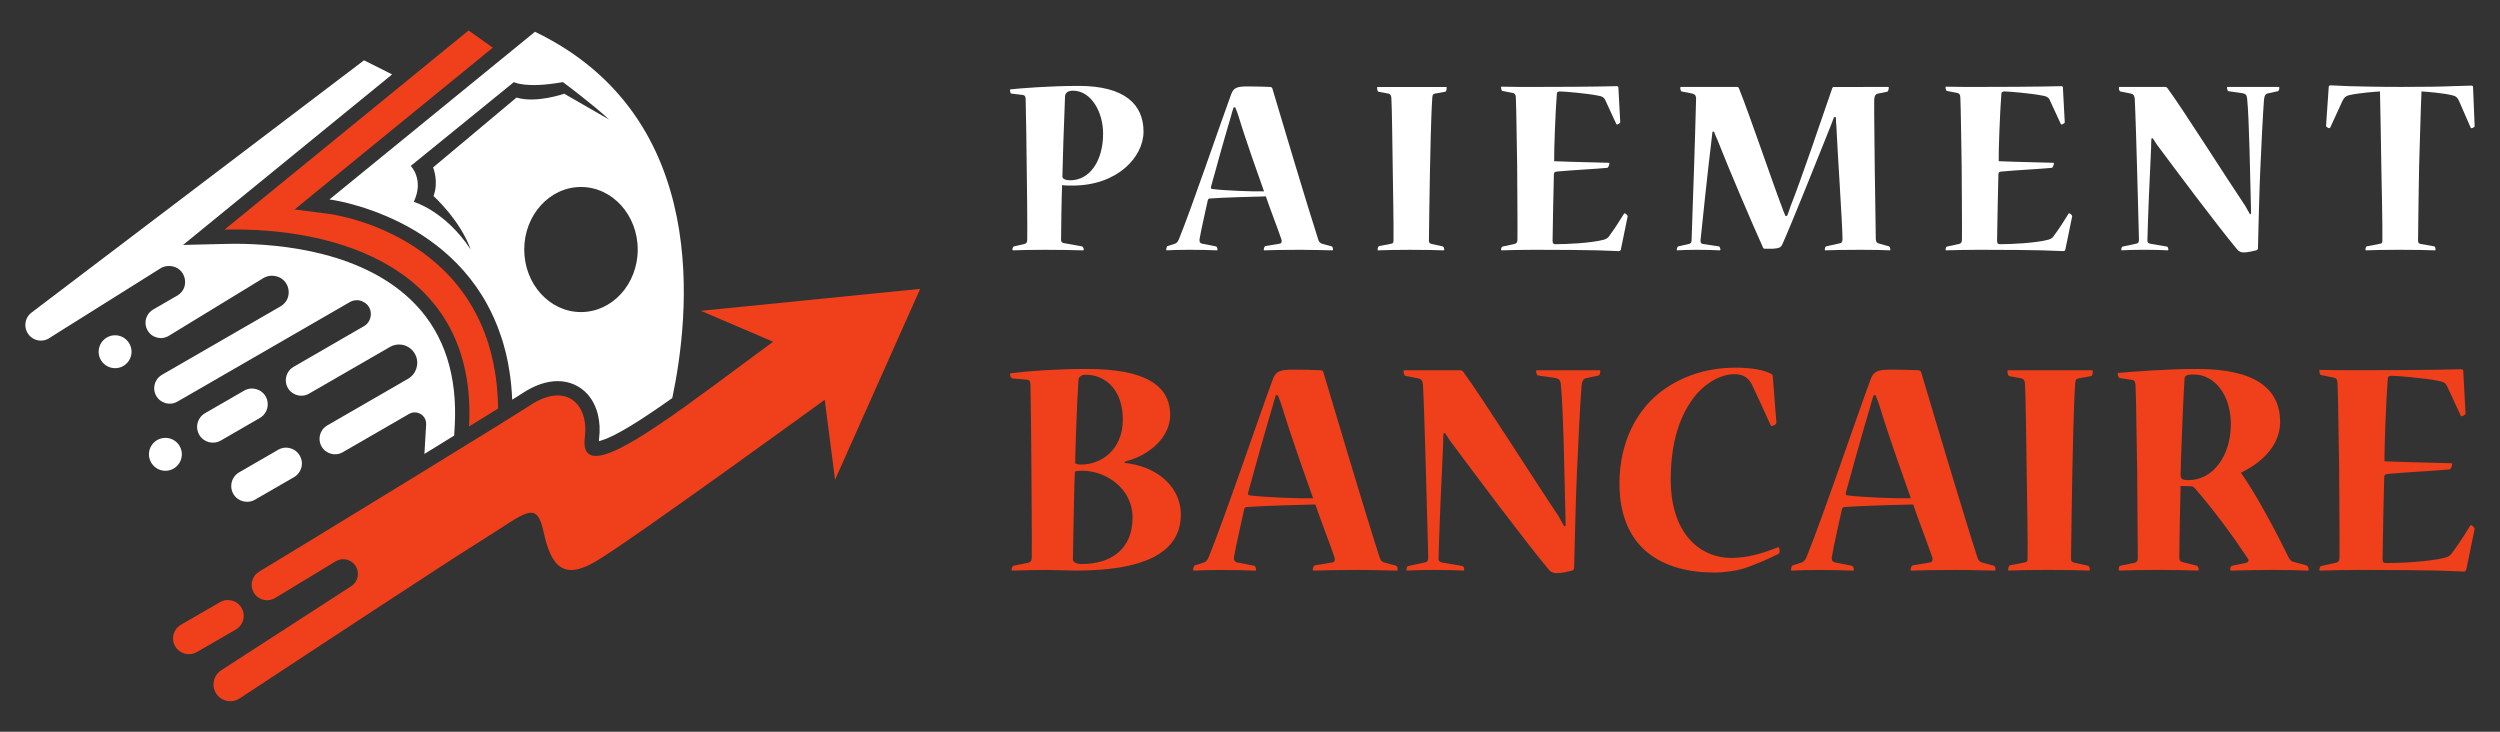
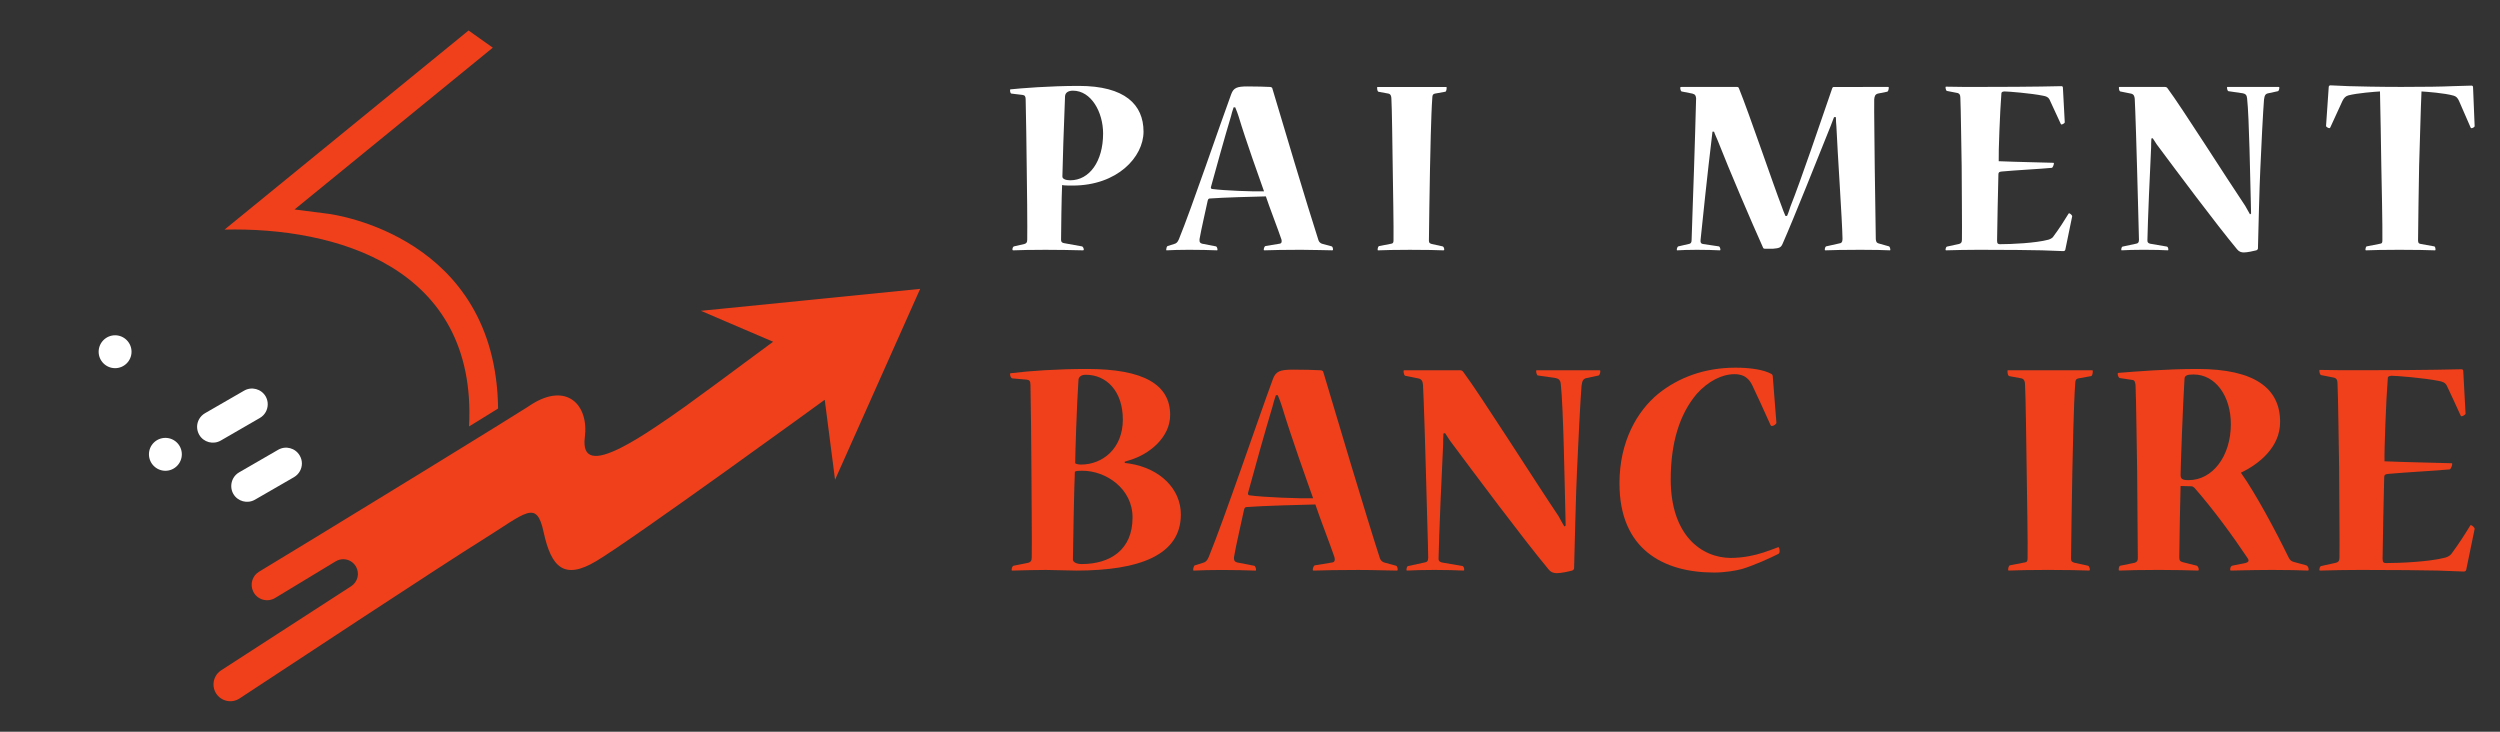
<svg xmlns="http://www.w3.org/2000/svg" version="1.1" id="Calque_1" x="0px" y="0px" width="205px" height="60px" viewBox="0 0 205 60" enable-background="new 0 0 205 60" xml:space="preserve">
  <rect x="0" y="0" width="205" height="60" fill="#333333" stroke="none" />
  <g>
    <g>
      <g>
        <g>
          <path fill="#FFFFFF" d="M82.932,7.674c-0.065,0-0.108-0.152-0.108-0.261c0-0.044,0-0.087,0.043-0.087      c0.846-0.087,3.187-0.282,5.592-0.282c3.793,0,5.31,1.54,5.31,3.75c0,2.08-2.146,4.422-5.81,4.422c-0.302,0-0.735,0-0.866-0.043      c-0.043,0.846-0.086,3.836-0.086,4.509c0,0.172,0.108,0.237,0.26,0.259l1.452,0.262c0.065,0,0.152,0.151,0.152,0.261      c0,0.041-0.022,0.064-0.065,0.064c-0.867-0.023-1.973-0.044-3.078-0.044c-1.214,0-2.081,0.021-2.644,0.044      c-0.044,0-0.065-0.023-0.065-0.064c0-0.109,0.043-0.24,0.129-0.261l0.846-0.195c0.151-0.044,0.238-0.11,0.238-0.348      c0.022-0.737-0.022-5.007-0.043-6.048c0-0.845-0.064-4.615-0.086-5.462c0-0.237-0.065-0.345-0.26-0.367L82.932,7.674z       M87.766,14.783c1.561,0,2.688-1.54,2.688-3.836c0-1.757-0.976-3.512-2.472-3.512c-0.368,0-0.628,0.15-0.649,0.456      c-0.086,2.015-0.217,6.089-0.217,6.566c-0.022,0.216,0.281,0.325,0.628,0.325H87.766z" />
          <path fill="#FFFFFF" d="M102.328,7.088c0.759,0,1.344,0.021,1.821,0.042c0.065,0,0.152,0.044,0.173,0.088      c0.694,2.342,2.926,9.818,3.793,12.484c0.043,0.131,0.152,0.238,0.282,0.282l0.801,0.218c0.065,0.021,0.109,0.13,0.109,0.281      c0,0.021-0.021,0.044-0.065,0.044c-0.455,0-1.495-0.044-2.58-0.044c-1.213,0-2.383,0.021-2.969,0.044      c-0.065,0-0.065-0.023-0.065-0.044c0-0.13,0.065-0.281,0.13-0.305l1.169-0.194c0.174-0.021,0.196-0.175,0.152-0.345      c-0.237-0.718-1.04-2.798-1.278-3.535c-0.977,0.023-3.49,0.087-4.617,0.174c-0.065,0-0.131,0.065-0.152,0.175      c-0.129,0.626-0.541,2.383-0.671,3.164c-0.022,0.26,0.065,0.323,0.216,0.367l1.127,0.218c0.065,0,0.13,0.151,0.13,0.281      c0,0.044-0.022,0.044-0.065,0.044c-0.542-0.023-1.409-0.044-2.276-0.044c-0.737,0-1.387,0.021-1.82,0.044      c-0.043,0-0.043-0.023-0.043-0.064c0-0.066,0.043-0.261,0.108-0.284l0.542-0.172c0.173-0.044,0.281-0.13,0.39-0.39      c1.063-2.602,3.317-9.257,4.292-11.9c0.194-0.521,0.476-0.629,1.343-0.629H102.328z M101.157,8.8      c-0.108,0.324-0.173,0.541-0.216,0.737c-0.542,1.798-1.236,4.314-1.647,5.81c-0.021,0.088,0.042,0.15,0.108,0.15      c0.997,0.131,3.317,0.218,4.249,0.194c-0.369-1.039-1.496-4.182-2.081-6.132c-0.065-0.195-0.152-0.457-0.282-0.76H101.157z" />
          <path fill="#FFFFFF" d="M118.58,7.13c0.044,0,0.044,0.022,0.044,0.088c0,0.087-0.022,0.281-0.109,0.304l-0.846,0.152      c-0.151,0.021-0.217,0.131-0.217,0.304c-0.108,1.387-0.173,4.964-0.194,5.959c-0.022,0.803-0.087,5.528-0.087,5.81      c0,0.173,0.087,0.217,0.238,0.261l0.889,0.195c0.086,0.021,0.13,0.173,0.13,0.261c0,0.041-0.022,0.064-0.065,0.064      c-0.368-0.023-1.539-0.044-2.752-0.044c-1.127,0-2.103,0.021-2.601,0.044c-0.043,0-0.043-0.023-0.043-0.064      c0-0.109,0.043-0.261,0.109-0.284l0.997-0.194c0.152-0.021,0.195-0.088,0.195-0.282c0.021-0.866-0.043-4.529-0.065-6.004      c-0.022-1.559-0.065-4.962-0.108-5.593c0-0.237-0.065-0.389-0.239-0.432l-0.824-0.152c-0.065-0.022-0.108-0.152-0.108-0.325      c0-0.044,0-0.066,0.043-0.066H118.58z" />
-           <path fill="#FFFFFF" d="M132.905,20.483c-0.022,0.064-0.065,0.108-0.174,0.108c-0.151,0-0.65-0.021-1.734-0.064      c-1.084-0.023-2.731-0.044-5.203-0.044c-0.844,0-1.928,0.021-2.644,0.044c-0.065,0-0.065-0.023-0.065-0.044      c0-0.087,0.044-0.239,0.109-0.261l0.997-0.216c0.151-0.044,0.238-0.11,0.238-0.348c0.022-0.65-0.021-5.05-0.021-6.025      c-0.022-0.845-0.065-4.897-0.108-5.614c0-0.259-0.087-0.346-0.218-0.39l-0.888-0.173c-0.044,0-0.109-0.152-0.109-0.305      c0-0.022,0-0.044,0.044-0.044c0.52,0,1.019,0.021,1.474,0.021c0.455,0,0.867,0,1.213,0c4.833,0,6.503-0.063,6.763-0.063      c0.086,0,0.129,0.042,0.129,0.13l0.152,2.841c0,0.063-0.196,0.172-0.26,0.172c-0.021,0-0.043,0-0.065-0.044      c-0.303-0.672-0.605-1.321-0.932-2.016c-0.108-0.194-0.282-0.258-0.542-0.303c-0.953-0.195-2.838-0.348-3.165-0.348      c-0.216,0.022-0.238,0.087-0.238,0.239c-0.109,1.321-0.239,4.769-0.217,5.483c1.496,0.065,3.923,0.107,4.488,0.13      c0.042,0,0.042,0.021,0.042,0.044c0,0.131-0.108,0.369-0.173,0.369c-0.846,0.087-2.991,0.194-4.118,0.303      c-0.196,0.022-0.261,0.066-0.261,0.238c-0.021,0.716-0.108,4.834-0.108,5.44c0,0.238,0.087,0.281,0.238,0.281      c0.933,0,2.905-0.087,3.967-0.368c0.216-0.063,0.368-0.173,0.455-0.325c0.433-0.586,0.824-1.192,1.192-1.798      c0.021-0.044,0.043-0.044,0.065-0.044c0.087,0.022,0.26,0.172,0.238,0.26L132.905,20.483z" />
          <path fill="#FFFFFF" d="M154.835,7.13c0.043,0,0.043,0.022,0.043,0.066c0,0.13-0.043,0.303-0.13,0.325l-0.759,0.152      c-0.238,0.064-0.281,0.238-0.303,0.476c-0.021,0.65,0.044,4.792,0.044,5.615c0.021,1.019,0.064,4.813,0.086,5.853      c0.021,0.236,0.087,0.302,0.238,0.346l0.846,0.239c0.065,0.021,0.108,0.194,0.108,0.281c0,0.021,0,0.044-0.043,0.044      c-0.435-0.023-1.279-0.044-2.406-0.044c-1.235,0-2.406,0.021-2.861,0.044c-0.065,0-0.065-0.023-0.065-0.064      c0-0.088,0.044-0.24,0.109-0.261l1.17-0.262c0.151-0.044,0.174-0.194,0.174-0.389c-0.022-1.41-0.412-7.11-0.5-9.168      c-0.021-0.24-0.043-0.521-0.043-0.781h-0.15c-0.109,0.282-0.218,0.563-0.282,0.737c-1.063,2.644-3.014,7.563-3.945,9.667      c-0.13,0.281-0.238,0.347-0.78,0.39h-0.65c-0.086,0-0.151-0.021-0.173-0.108c-0.89-1.972-2.775-6.373-3.707-8.757      c-0.064-0.174-0.239-0.521-0.304-0.737h-0.129c-0.022,0.24-0.065,0.563-0.087,0.76c-0.261,2.123-0.781,7.001-0.89,8.128      c-0.021,0.215,0.044,0.303,0.196,0.325l1.301,0.195c0.065,0,0.13,0.151,0.13,0.281c0,0.021,0,0.044-0.064,0.044      c-0.412-0.023-1.105-0.044-1.864-0.044c-0.695,0-1.236,0.021-1.604,0.044c-0.043,0-0.043-0.023-0.043-0.064      c0-0.088,0.065-0.261,0.13-0.261l0.845-0.195c0.152-0.022,0.239-0.088,0.239-0.325c0.021-1.02,0.173-4.854,0.195-5.745      c0.021-0.822,0.174-5.309,0.174-5.875c-0.022-0.215-0.065-0.323-0.304-0.388l-0.889-0.175c-0.064-0.021-0.108-0.194-0.108-0.303      c0-0.044,0.022-0.066,0.086-0.066h4.574c0.088,0,0.13,0.044,0.152,0.109c0.845,2.082,2.774,7.782,3.533,9.755      c0.064,0.173,0.152,0.435,0.281,0.714h0.131c0.13-0.279,0.216-0.606,0.281-0.779c0.824-2.06,2.515-7.044,3.424-9.689      c0.022-0.065,0.065-0.109,0.131-0.109H154.835z" />
          <path fill="#FFFFFF" d="M169.354,20.483c-0.023,0.064-0.066,0.108-0.173,0.108c-0.154,0-0.653-0.021-1.738-0.064      c-1.082-0.023-2.729-0.044-5.2-0.044c-0.845,0-1.929,0.021-2.644,0.044c-0.065,0-0.065-0.023-0.065-0.044      c0-0.087,0.044-0.239,0.108-0.261l0.997-0.216c0.151-0.044,0.239-0.11,0.239-0.348c0.021-0.65-0.021-5.05-0.021-6.025      c-0.022-0.845-0.066-4.897-0.108-5.614c0-0.259-0.086-0.346-0.219-0.39l-0.888-0.173c-0.043,0-0.108-0.152-0.108-0.305      c0-0.022,0-0.044,0.044-0.044c0.519,0,1.019,0.021,1.474,0.021c0.456,0,0.866,0,1.213,0c4.833,0,6.504-0.063,6.763-0.063      c0.088,0,0.13,0.042,0.13,0.13l0.152,2.841c0,0.063-0.194,0.172-0.259,0.172c-0.023,0-0.045,0-0.066-0.044      c-0.304-0.672-0.605-1.321-0.931-2.016c-0.108-0.194-0.282-0.258-0.543-0.303c-0.955-0.195-2.839-0.348-3.164-0.348      c-0.216,0.022-0.237,0.087-0.237,0.239c-0.109,1.321-0.24,4.769-0.216,5.483c1.492,0.065,3.921,0.107,4.485,0.13      c0.04,0,0.04,0.021,0.04,0.044c0,0.131-0.106,0.369-0.17,0.369c-0.848,0.087-2.994,0.194-4.118,0.303      c-0.197,0.022-0.262,0.066-0.262,0.238c-0.021,0.716-0.109,4.834-0.109,5.44c0,0.238,0.088,0.281,0.24,0.281      c0.933,0,2.902-0.087,3.966-0.368c0.216-0.063,0.371-0.173,0.453-0.325c0.435-0.586,0.827-1.192,1.194-1.798      c0.021-0.044,0.043-0.044,0.064-0.044c0.088,0.022,0.261,0.172,0.239,0.26L169.354,20.483z" />
          <path fill="#FFFFFF" d="M177.522,7.13c0.108,0,0.173,0.044,0.216,0.109c1.148,1.539,4.811,7.326,6.373,9.646      c0.131,0.238,0.259,0.477,0.389,0.692l0.088-0.063c0-0.348-0.021-0.673-0.021-0.977c-0.046-1.625-0.131-6.936-0.305-8.477      c-0.021-0.257-0.13-0.367-0.346-0.41l-1.194-0.174c-0.064-0.021-0.106-0.194-0.106-0.281c0-0.044,0-0.066,0.042-0.066h4.183      c0.066,0,0.066,0.022,0.066,0.066c0,0.087-0.043,0.261-0.109,0.281l-0.802,0.174c-0.217,0.043-0.305,0.153-0.347,0.52      c-0.064,0.738-0.24,4.077-0.302,5.681c-0.066,1.214-0.176,5.721-0.194,6.502c0,0.087-0.045,0.13-0.131,0.174      c-0.239,0.064-0.76,0.174-1.021,0.174c-0.194,0-0.39-0.044-0.563-0.261c-1.778-2.146-4.878-6.307-6.589-8.605      c-0.088-0.131-0.24-0.369-0.325-0.5l-0.109,0.022c-0.021,0.304-0.021,0.543-0.021,0.716c-0.085,1.625-0.282,6.222-0.304,7.586      c-0.021,0.218,0.063,0.281,0.219,0.325l1.386,0.238c0.066,0.021,0.109,0.131,0.109,0.24c0,0.041,0,0.064-0.066,0.064      c-0.325-0.023-1.106-0.044-1.951-0.044c-0.758,0-1.429,0.021-1.797,0.044c-0.045,0-0.045-0.023-0.045-0.064      c0-0.088,0.045-0.24,0.106-0.24l1.106-0.238c0.151-0.021,0.239-0.088,0.239-0.325c0-0.628-0.131-4.463-0.151-5.679      c-0.021-0.953-0.152-5.202-0.195-5.875c-0.021-0.237-0.088-0.389-0.325-0.432l-0.868-0.175      c-0.064-0.021-0.107-0.173-0.107-0.303c0-0.044,0-0.066,0.064-0.066H177.522z" />
          <path fill="#FFFFFF" d="M202.921,10.34c0,0.085-0.176,0.172-0.262,0.172c-0.021,0-0.042-0.021-0.063-0.043l-0.954-2.188      c-0.109-0.238-0.219-0.368-0.433-0.434c-0.738-0.217-2.255-0.325-2.646-0.348c-0.063,1.279-0.151,4.942-0.194,6.091      c-0.021,1.214-0.088,5.268-0.088,6.135c0,0.216,0.088,0.26,0.239,0.282l1.083,0.195c0.066,0,0.109,0.13,0.109,0.261      c0,0.041,0,0.064-0.064,0.064c-0.478-0.023-1.669-0.044-2.927-0.044c-1.148,0-2.21,0.021-2.687,0.044      c-0.067,0-0.067-0.023-0.067-0.044c0-0.108,0.043-0.281,0.107-0.281l1.105-0.218c0.155-0.021,0.177-0.088,0.177-0.303      c0.021-0.867-0.067-5.16-0.089-6.179c0-0.867-0.088-4.897-0.108-6.004c-0.368,0.022-1.863,0.131-2.6,0.325      c-0.219,0.067-0.349,0.195-0.479,0.456l-0.994,2.167c-0.024,0.044-0.046,0.064-0.088,0.064c-0.066,0-0.262-0.108-0.262-0.172      l0.219-3.188c0-0.086,0.043-0.152,0.152-0.152c0.173,0,0.586,0.022,1.474,0.066c0.909,0.021,2.276,0.063,4.313,0.063      c1.973,0,3.34-0.021,4.249-0.063c0.909-0.022,1.365-0.044,1.517-0.044c0.086,0,0.131,0.044,0.131,0.151L202.921,10.34z" />
        </g>
      </g>
      <g>
        <g>
          <path fill="#F0401B" d="M92.231,37.962c0.16,0.026,0.345,0.052,0.399,0.052c2.499,0.401,4.2,2.075,4.2,4.176      c0,3.32-3.376,4.597-8.585,4.597c-0.479,0-1.967-0.052-2.473-0.052c-0.689,0-1.859,0.025-2.736,0.052      c-0.082,0-0.082-0.026-0.082-0.052c0-0.135,0.054-0.318,0.161-0.346l1.195-0.239c0.188-0.055,0.293-0.161,0.293-0.426      c0.026-1.063-0.026-6.033-0.026-7.149c0-1.223-0.053-6.167-0.079-7.018c0-0.292-0.082-0.398-0.292-0.424l-1.197-0.106      c-0.133-0.028-0.186-0.238-0.186-0.374c0-0.027,0.026-0.053,0.106-0.053c1.462-0.187,3.774-0.345,6.22-0.345      c4.625,0,6.804,1.276,6.804,3.772c0,1.836-1.701,3.218-3.295,3.696c-0.106,0.026-0.267,0.078-0.427,0.133V37.962z       M92.869,42.428c0-2.365-2.179-3.828-4.119-3.828c-0.239,0-0.505,0-0.611,0.081c-0.054,1.01-0.16,6.645-0.16,7.2      c0,0.24,0.345,0.372,0.717,0.372c2.339,0,4.172-1.166,4.172-3.8V42.428z M89.017,30.731c-0.373,0-0.585,0.188-0.585,0.453      c-0.133,1.914-0.267,6.193-0.267,6.804c0.107,0.08,0.346,0.107,0.479,0.107c1.728,0,3.429-1.275,3.429-3.696      c0-2.339-1.355-3.668-3.03-3.668H89.017z" />
          <path fill="#F0401B" d="M106.055,30.31c0.93,0,1.647,0.025,2.232,0.052c0.081,0,0.185,0.052,0.212,0.106      c0.851,2.87,3.588,12.04,4.651,15.309c0.053,0.159,0.186,0.293,0.345,0.345l0.983,0.268c0.08,0.027,0.133,0.159,0.133,0.346      c0,0.025-0.026,0.052-0.08,0.052c-0.559,0-1.835-0.052-3.163-0.052c-1.49,0-2.924,0.025-3.641,0.052      c-0.081,0-0.081-0.026-0.081-0.052c0-0.161,0.081-0.346,0.16-0.375l1.436-0.238c0.212-0.026,0.24-0.211,0.187-0.424      c-0.292-0.88-1.277-3.429-1.569-4.333c-1.195,0.027-4.279,0.107-5.662,0.214c-0.079,0-0.158,0.077-0.185,0.21      c-0.159,0.772-0.665,2.925-0.824,3.884c-0.027,0.316,0.081,0.397,0.266,0.449l1.381,0.268c0.081,0,0.16,0.185,0.16,0.346      c0,0.052-0.025,0.052-0.079,0.052c-0.666-0.026-1.728-0.052-2.791-0.052c-0.904,0-1.701,0.025-2.233,0.052      c-0.053,0-0.053-0.026-0.053-0.08c0-0.078,0.053-0.317,0.132-0.347l0.666-0.21c0.211-0.055,0.346-0.161,0.478-0.478      c1.302-3.193,4.066-11.351,5.263-14.594c0.239-0.637,0.585-0.769,1.648-0.769H106.055z M104.621,32.407      c-0.135,0.399-0.213,0.665-0.267,0.903c-0.665,2.207-1.516,5.289-2.019,7.124c-0.027,0.106,0.053,0.185,0.132,0.185      c1.223,0.162,4.066,0.267,5.209,0.239c-0.452-1.274-1.833-5.129-2.552-7.521c-0.079-0.239-0.185-0.558-0.346-0.931H104.621z" />
          <path fill="#F0401B" d="M119.718,30.361c0.133,0,0.213,0.052,0.267,0.132c1.409,1.888,5.899,8.984,7.813,11.828      c0.161,0.291,0.318,0.585,0.479,0.85l0.106-0.078c0-0.425-0.027-0.824-0.027-1.197c-0.052-1.993-0.159-8.504-0.371-10.392      c-0.026-0.319-0.161-0.451-0.425-0.506l-1.462-0.21c-0.08-0.029-0.133-0.24-0.133-0.347c0-0.055,0-0.08,0.053-0.08h5.129      c0.079,0,0.079,0.025,0.079,0.08c0,0.106-0.053,0.317-0.132,0.347l-0.984,0.21c-0.265,0.055-0.372,0.187-0.424,0.64      c-0.08,0.904-0.292,4.994-0.372,6.962c-0.081,1.489-0.212,7.017-0.238,7.974c0,0.106-0.054,0.161-0.161,0.213      c-0.292,0.08-0.93,0.214-1.248,0.214c-0.24,0-0.479-0.055-0.692-0.32c-2.179-2.631-5.98-7.735-8.08-10.552      c-0.106-0.159-0.292-0.453-0.399-0.61l-0.133,0.025c-0.025,0.372-0.025,0.667-0.025,0.879c-0.107,1.993-0.346,7.627-0.374,9.302      c-0.026,0.265,0.081,0.346,0.266,0.397l1.701,0.295c0.079,0.025,0.132,0.157,0.132,0.29c0,0.054,0,0.08-0.079,0.08      c-0.399-0.026-1.355-0.052-2.392-0.052c-0.931,0-1.755,0.025-2.207,0.052c-0.053,0-0.053-0.026-0.053-0.08      c0-0.106,0.053-0.29,0.134-0.29l1.355-0.295c0.186-0.026,0.292-0.106,0.292-0.397c0-0.771-0.16-5.478-0.186-6.963      c-0.026-1.169-0.187-6.38-0.241-7.204c-0.026-0.292-0.104-0.479-0.397-0.53l-1.063-0.212c-0.08-0.026-0.133-0.215-0.133-0.373      c0-0.055,0-0.08,0.081-0.08H119.718z" />
          <path fill="#F0401B" d="M132.797,39.636c0-3.453,1.462-5.925,3.163-7.333c1.675-1.356,3.827-2.154,6.352-2.154      c1.304,0,2.34,0.187,2.924,0.504c0.107,0.055,0.135,0.136,0.135,0.268l0.292,3.72c0.025,0.135-0.24,0.293-0.373,0.293      c-0.026,0-0.054,0-0.107-0.081c-0.503-1.115-1.089-2.416-1.513-3.295c-0.106-0.213-0.241-0.398-0.399-0.53      c-0.16-0.161-0.505-0.347-1.037-0.347c-1.037,0-2.18,0.585-3.109,1.623c-1.409,1.675-2.126,4.012-2.126,7.015      c0,4.571,2.525,6.432,4.943,6.432c0.506,0,1.169-0.077,1.54-0.158c0.746-0.134,1.49-0.399,2.314-0.719      c0.079-0.027,0.132,0.08,0.132,0.347c0,0.079-0.025,0.132-0.079,0.185c-0.612,0.32-2.021,0.956-3.004,1.251      c-0.479,0.132-1.409,0.291-2.284,0.291c-4.201,0-7.762-1.938-7.762-7.284V39.636z" />
-           <path fill="#F0401B" d="M155.072,30.31c0.93,0,1.647,0.025,2.232,0.052c0.079,0,0.186,0.052,0.213,0.106      c0.85,2.87,3.588,12.04,4.652,15.309c0.052,0.159,0.184,0.293,0.343,0.345l0.984,0.268c0.082,0.027,0.134,0.159,0.134,0.346      c0,0.025-0.026,0.052-0.08,0.052c-0.557,0-1.834-0.052-3.163-0.052c-1.489,0-2.924,0.025-3.641,0.052      c-0.081,0-0.081-0.026-0.081-0.052c0-0.161,0.081-0.346,0.16-0.375l1.435-0.238c0.214-0.026,0.239-0.211,0.188-0.424      c-0.293-0.88-1.276-3.429-1.568-4.333c-1.197,0.027-4.279,0.107-5.662,0.214c-0.079,0-0.158,0.077-0.186,0.21      c-0.16,0.772-0.664,2.925-0.823,3.884c-0.026,0.316,0.079,0.397,0.266,0.449l1.381,0.268c0.081,0,0.16,0.185,0.16,0.346      c0,0.052-0.027,0.052-0.079,0.052c-0.666-0.026-1.728-0.052-2.791-0.052c-0.903,0-1.701,0.025-2.232,0.052      c-0.053,0-0.053-0.026-0.053-0.08c0-0.078,0.053-0.317,0.132-0.347l0.665-0.21c0.212-0.055,0.345-0.161,0.479-0.478      c1.303-3.193,4.066-11.351,5.262-14.594c0.24-0.637,0.585-0.769,1.649-0.769H155.072z M153.637,32.407      c-0.134,0.399-0.213,0.665-0.267,0.903c-0.664,2.207-1.516,5.289-2.02,7.124c-0.026,0.106,0.053,0.185,0.133,0.185      c1.223,0.162,4.065,0.267,5.209,0.239c-0.451-1.274-1.835-5.129-2.552-7.521c-0.079-0.239-0.186-0.558-0.346-0.931H153.637z" />
          <path fill="#F0401B" d="M171.553,30.361c0.054,0,0.054,0.025,0.054,0.106c0,0.106-0.026,0.347-0.135,0.372l-1.035,0.187      c-0.188,0.026-0.266,0.158-0.266,0.372c-0.132,1.7-0.215,6.087-0.24,7.308c-0.029,0.984-0.106,6.778-0.106,7.125      c0,0.212,0.106,0.264,0.292,0.318l1.092,0.239c0.104,0.027,0.157,0.211,0.157,0.317c0,0.054-0.026,0.08-0.08,0.08      c-0.452-0.026-1.888-0.052-3.375-0.052c-1.38,0-2.58,0.025-3.19,0.052c-0.052,0-0.052-0.026-0.052-0.08      c0-0.133,0.052-0.317,0.133-0.347l1.222-0.238c0.187-0.026,0.238-0.106,0.238-0.345c0.028-1.063-0.052-5.556-0.077-7.361      c-0.025-1.915-0.082-6.087-0.132-6.858c0-0.292-0.082-0.479-0.294-0.53l-1.013-0.187c-0.077-0.025-0.132-0.188-0.132-0.398      c0-0.055,0-0.08,0.055-0.08H171.553z" />
          <path fill="#F0401B" d="M186.968,34.613c0,2.073-1.754,3.455-3.215,4.147c1.223,1.727,2.843,4.756,3.905,6.937      c0.106,0.213,0.214,0.317,0.398,0.372l1.063,0.29c0.133,0.057,0.188,0.214,0.188,0.347c0,0.054,0,0.08-0.081,0.08      c-0.692-0.026-1.486-0.052-2.977-0.052c-1.01,0-2.098,0.025-3.294,0.052c-0.08,0-0.08-0.026-0.08-0.08      c0-0.133,0.055-0.29,0.157-0.317l1.063-0.214c0.242-0.054,0.374-0.16,0.213-0.398c-1.222-1.834-2.817-4.015-4.358-5.769      c-0.079-0.077-0.158-0.132-0.264-0.132c-0.135,0-0.666-0.025-0.879-0.025c-0.027,1.114-0.107,4.783-0.107,5.847      c0,0.266,0.08,0.346,0.269,0.397l1.169,0.294c0.077,0.027,0.158,0.185,0.158,0.317c0,0.054-0.026,0.08-0.081,0.08      c-0.742-0.026-1.911-0.052-3.24-0.052c-1.356,0-2.604,0.025-3.163,0.052c-0.079,0-0.079-0.026-0.079-0.08      c0-0.158,0.055-0.317,0.132-0.317l1.169-0.239c0.188-0.055,0.267-0.161,0.267-0.373c0-1.036-0.054-5.82-0.054-7.096      c-0.024-1.063-0.081-6.087-0.132-7.069c-0.026-0.294-0.081-0.427-0.24-0.453l-1.063-0.16c-0.079-0.026-0.161-0.184-0.161-0.346      c0-0.027,0-0.078,0.082-0.078c1.326-0.106,3.879-0.319,6.457-0.319c4.704,0,6.778,1.595,6.778,4.333V34.613z M179.473,39.371      c1.941,0,3.457-1.942,3.457-4.597c0-2.287-1.252-4.067-3.059-4.067c-0.532,0-0.744,0.081-0.744,0.398      c-0.132,2.021-0.319,7.361-0.319,7.839c0,0.321,0.134,0.427,0.638,0.427H179.473z" />
          <path fill="#F0401B" d="M202.227,46.734c-0.027,0.077-0.08,0.132-0.214,0.132c-0.185,0-0.797-0.028-2.125-0.08      c-1.329-0.026-3.349-0.052-6.379-0.052c-1.035,0-2.364,0.025-3.242,0.052c-0.08,0-0.08-0.026-0.08-0.052      c0-0.106,0.053-0.293,0.135-0.318l1.222-0.267c0.187-0.055,0.291-0.135,0.291-0.426c0.027-0.798-0.027-6.194-0.027-7.389      c-0.025-1.038-0.077-6.007-0.132-6.886c0-0.316-0.106-0.423-0.267-0.478l-1.087-0.213c-0.055,0-0.135-0.185-0.135-0.372      c0-0.025,0-0.052,0.053-0.052c0.638,0,1.249,0.026,1.807,0.026c0.56,0,1.063,0,1.489,0c5.926,0,7.975-0.08,8.293-0.08      c0.107,0,0.159,0.054,0.159,0.16l0.188,3.481c0,0.08-0.239,0.212-0.32,0.212c-0.026,0-0.055,0-0.081-0.053      c-0.371-0.823-0.744-1.62-1.143-2.471c-0.133-0.239-0.344-0.319-0.663-0.374c-1.171-0.239-3.483-0.423-3.88-0.423      c-0.269,0.025-0.295,0.105-0.295,0.291c-0.132,1.62-0.29,5.847-0.264,6.725c1.834,0.079,4.81,0.132,5.5,0.158      c0.052,0,0.052,0.025,0.052,0.053c0,0.162-0.132,0.453-0.21,0.453c-1.036,0.105-3.669,0.238-5.052,0.37      c-0.238,0.028-0.316,0.08-0.316,0.295c-0.027,0.875-0.132,5.928-0.132,6.672c0,0.29,0.104,0.344,0.29,0.344      c1.144,0,3.562-0.105,4.866-0.451c0.264-0.081,0.449-0.214,0.554-0.398c0.533-0.72,1.014-1.463,1.464-2.207      c0.026-0.055,0.052-0.055,0.078-0.055c0.107,0.029,0.32,0.214,0.295,0.32L202.227,46.734z" />
        </g>
      </g>
    </g>
    <g>
      <path fill="#F0401B" d="M75.453,23.686l-6.979,15.652l-0.846-6.557c0,0-15.657,11.386-18.718,13.219    c-2.644,1.586-3.702,0.547-4.336-2.379c-0.582-2.691-1.422-1.587-5.076,0.688c-3.025,1.879-15.869,10.339-19.858,12.966    c-0.652,0.429-1.521,0.229-1.933-0.435c-0.135-0.224-0.2-0.471-0.2-0.717c0-0.453,0.223-0.894,0.628-1.158l10.663-6.896    c0.541-0.348,0.711-1.064,0.388-1.616c-0.224-0.382-0.629-0.599-1.04-0.599c-0.211,0-0.429,0.059-0.623,0.176l-4.971,3.008    c-0.64,0.382-1.469,0.135-1.792-0.54c-0.282-0.588-0.07-1.287,0.488-1.622c1.951-1.175,6.51-3.953,11.022-6.721    c0.822-0.506,1.639-1.005,2.444-1.498c0.84-0.518,1.663-1.022,2.444-1.504c0.417-0.259,0.829-0.512,1.222-0.752    c0.893-0.547,1.716-1.059,2.438-1.504c1.028-0.641,1.851-1.152,2.374-1.48c0.124-0.083,0.235-0.153,0.323-0.212    c2.961-1.921,4.782,0,4.442,2.644c-0.235,1.845,0.922,1.886,2.932,0.881c0.816-0.41,1.78-0.992,2.849-1.709    c0.758-0.5,1.575-1.069,2.426-1.675c0.887-0.64,1.815-1.321,2.773-2.026c1.445-1.064,2.949-2.191,4.459-3.297l-3.895-1.668    l-2.027-0.869l2.074-0.206L75.453,23.686z" />
      <path fill="#F0401B" d="M40.843,33.498l-1.193,0.74c-0.37,0.234-0.77,0.476-1.187,0.729C39.15,21.83,27.43,18.61,18.412,18.828    L38.422,2.5l1.986,1.41L24.151,17.177l2.72,0.347C27.447,17.594,40.672,19.415,40.843,33.498z" />
-       <path fill="#FFFFFF" d="M43.868,2.606l-16.85,13.747c0,0,0.006,0,0.018,0.006c0.035,0,0.117,0.012,0.241,0.036    c0.012,0,0.018,0,0.029,0.006c0.041,0.006,0.088,0.012,0.141,0.023c0.153,0.023,0.335,0.064,0.558,0.111    c0.012,0,0.029,0.006,0.047,0.012c0.188,0.036,0.4,0.089,0.629,0.153c0.1,0.023,0.2,0.053,0.306,0.082    c0.206,0.059,0.429,0.123,0.664,0.193c0.118,0.035,0.241,0.076,0.358,0.117c0.37,0.118,0.758,0.26,1.164,0.424    c2.849,1.128,6.498,3.302,8.754,7.402c0.429,0.781,0.811,1.627,1.122,2.556c0.082,0.241,0.165,0.481,0.235,0.734    c0.018,0.065,0.041,0.136,0.053,0.206c0.071,0.234,0.129,0.476,0.188,0.723c0,0.012,0.006,0.023,0.006,0.035    c0.094,0.394,0.17,0.799,0.234,1.222c0.124,0.746,0.2,1.54,0.235,2.38c0.217-0.135,0.405-0.253,0.564-0.354l0.3-0.193    c1.004-0.652,1.962-0.975,2.867-0.975c0.963,0,1.839,0.387,2.462,1.092c0.775,0.882,1.116,2.215,0.928,3.654    c-0.006,0.064-0.012,0.124-0.012,0.177c0.235-0.059,0.628-0.188,1.257-0.499c0.746-0.377,1.663-0.929,2.72-1.634    c0.576-0.382,1.21-0.816,2.033-1.397h0.006C56.511,26.054,58.485,9.65,43.868,2.606z M42.353,8l-6.839,5.729    c0,0,0.482,1.156,0.035,2.344c0,0,2.2,1.992,3.046,4.389c-2.08-3.172-4.667-3.913-4.667-3.913    c0.875-1.827-0.247-2.943-0.247-2.943l8.46-6.874c0,0,0.963,0.547,4.019,0c0,0,2.517,1.873,3.786,3.072l-3.681-2.12    C46.265,7.683,43.974,8.493,42.353,8z M47.64,25.59c-2.567,0-4.653-2.297-4.653-5.129s2.086-5.129,4.653-5.129    s4.653,2.297,4.653,5.129S50.208,25.59,47.64,25.59z" />
      <g>
        <g>
          <g>
-             <path fill="#FFFFFF" d="M37.288,34.943l-0.047,0.775c-0.564,0.352-1.498,0.922-2.438,1.504l0.141-2.415V34.79       c0.035-0.734-0.764-1.216-1.404-0.846l-0.935,0.54l-4.5,2.598c-0.605,0.352-1.381,0.141-1.733-0.465       c-0.117-0.199-0.17-0.417-0.17-0.629c0-0.439,0.229-0.869,0.635-1.104l5.581-3.221l1.04-0.604       c0.67-0.382,0.94-1.21,0.628-1.915c-0.247-0.564-0.793-0.894-1.363-0.894c-0.252,0-0.511,0.065-0.746,0.2l-0.734,0.423       l-5.904,3.407c-0.605,0.353-1.381,0.141-1.733-0.464c-0.118-0.2-0.17-0.417-0.17-0.628c0-0.441,0.229-0.87,0.635-1.105       l5.135-2.967l0.634-0.364c0.764-0.446,0.764-1.58-0.023-1.985c-0.023-0.012-0.047-0.023-0.07-0.035       c-0.335-0.171-0.734-0.147-1.063,0.041l-14.136,8.16c-0.605,0.353-1.38,0.141-1.733-0.464c-0.118-0.2-0.17-0.417-0.17-0.629       c0-0.44,0.229-0.87,0.634-1.104L23,25.125c1.104-0.634,0.787-2.303-0.47-2.496l-0.041-0.006       c-0.317-0.047-0.635,0.018-0.905,0.188l-7.743,4.725c-0.605,0.369-1.387,0.17-1.739-0.441c-0.112-0.199-0.17-0.411-0.17-0.629       c0-0.429,0.229-0.852,0.629-1.086l1.668-0.965l0.299-0.17c1.128-0.652,0.705-2.373-0.593-2.432h-0.047       c-0.3-0.012-0.593,0.076-0.834,0.258l-8.93,5.6c-0.611,0.464-1.492,0.287-1.874-0.383c-0.118-0.199-0.17-0.422-0.17-0.64       c0-0.376,0.165-0.746,0.476-0.993L29.85,4.945l2.303,1.156L15.01,20.085l3.431-0.083c0.264-0.006,0.535-0.012,0.811-0.012       c3.772,0,10.728,0.652,14.858,5.018C36.442,27.47,37.517,30.818,37.288,34.943z" />
-           </g>
+             </g>
          <g>
            <path fill="#FFFFFF" d="M10.786,28.845c0,0.74-0.605,1.345-1.346,1.345c-0.746,0-1.351-0.604-1.351-1.345       c0-0.746,0.605-1.352,1.351-1.352C10.18,27.493,10.786,28.099,10.786,28.845z" />
          </g>
          <g>
            <path fill="#FFFFFF" d="M14.91,37.252c0,0.746-0.605,1.352-1.345,1.352c-0.746,0-1.351-0.605-1.351-1.352       s0.605-1.346,1.351-1.346C14.305,35.906,14.91,36.506,14.91,37.252z" />
          </g>
          <g>
            <path fill="#FFFFFF" d="M21.954,33.15c0,0.447-0.229,0.882-0.646,1.123l-3.202,1.851c-0.623,0.358-1.41,0.146-1.769-0.47       c-0.117-0.206-0.176-0.43-0.176-0.652c0-0.447,0.235-0.875,0.646-1.117l3.208-1.85c0.617-0.359,1.41-0.147,1.769,0.47       C21.901,32.711,21.954,32.928,21.954,33.15z" />
          </g>
          <g>
            <path fill="#FFFFFF" d="M24.756,38.004c0,0.446-0.235,0.881-0.646,1.122l-3.208,1.851c-0.617,0.353-1.41,0.141-1.769-0.476       c-0.117-0.2-0.17-0.423-0.17-0.641c0-0.452,0.229-0.888,0.646-1.128l3.202-1.851c0.623-0.358,1.41-0.142,1.768,0.476       C24.698,37.563,24.756,37.787,24.756,38.004z" />
          </g>
        </g>
      </g>
-       <path fill="#F0401B" d="M19.986,50.5c0,0.446-0.235,0.882-0.652,1.122l-3.202,1.851c-0.617,0.353-1.41,0.142-1.769-0.476    c-0.117-0.206-0.176-0.423-0.176-0.646c0-0.446,0.235-0.881,0.652-1.122l3.202-1.851c0.623-0.358,1.41-0.147,1.768,0.476    C19.927,50.06,19.986,50.277,19.986,50.5z" />
    </g>
  </g>
</svg>